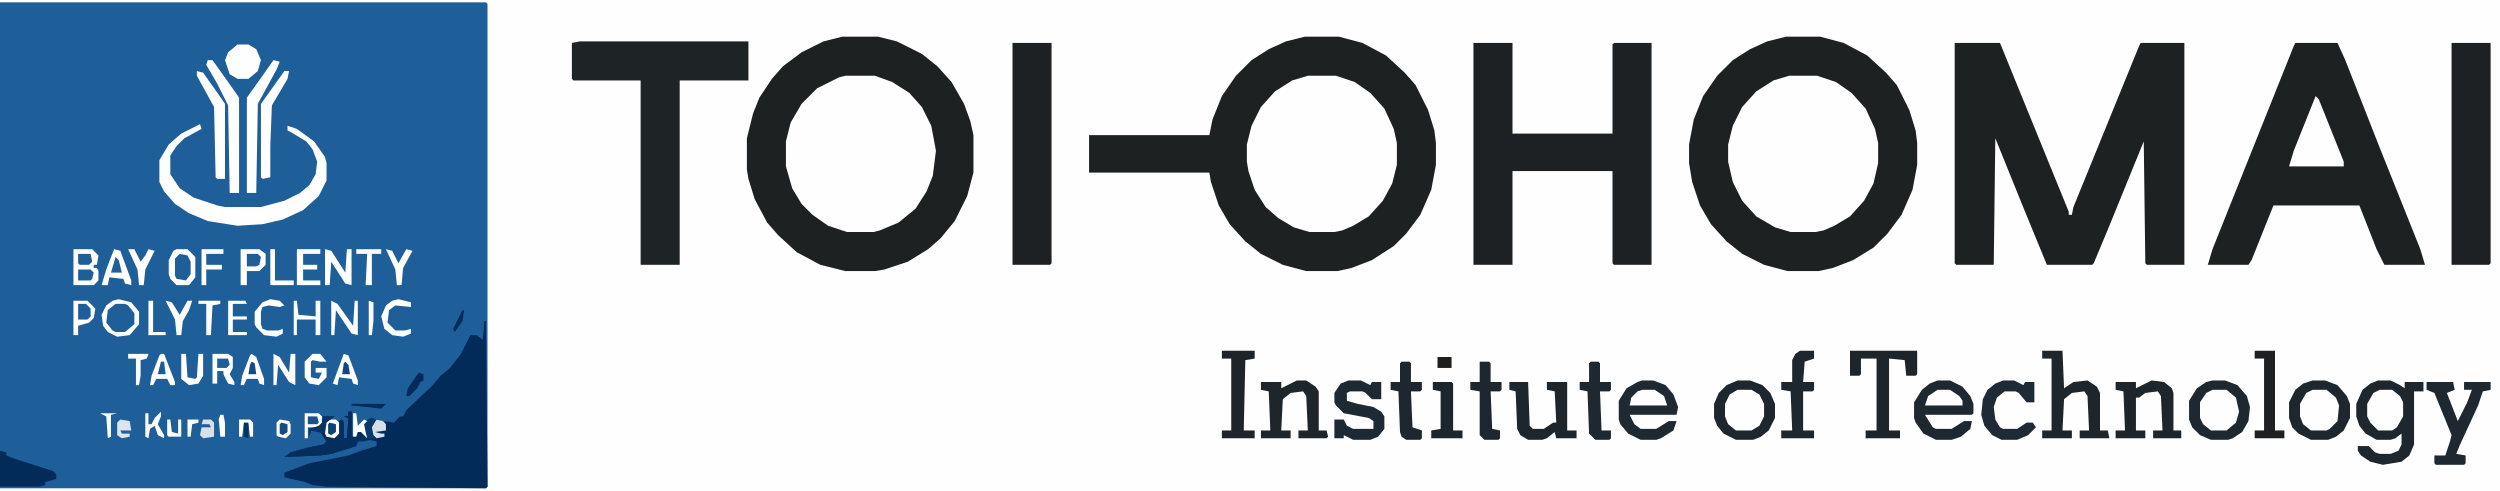
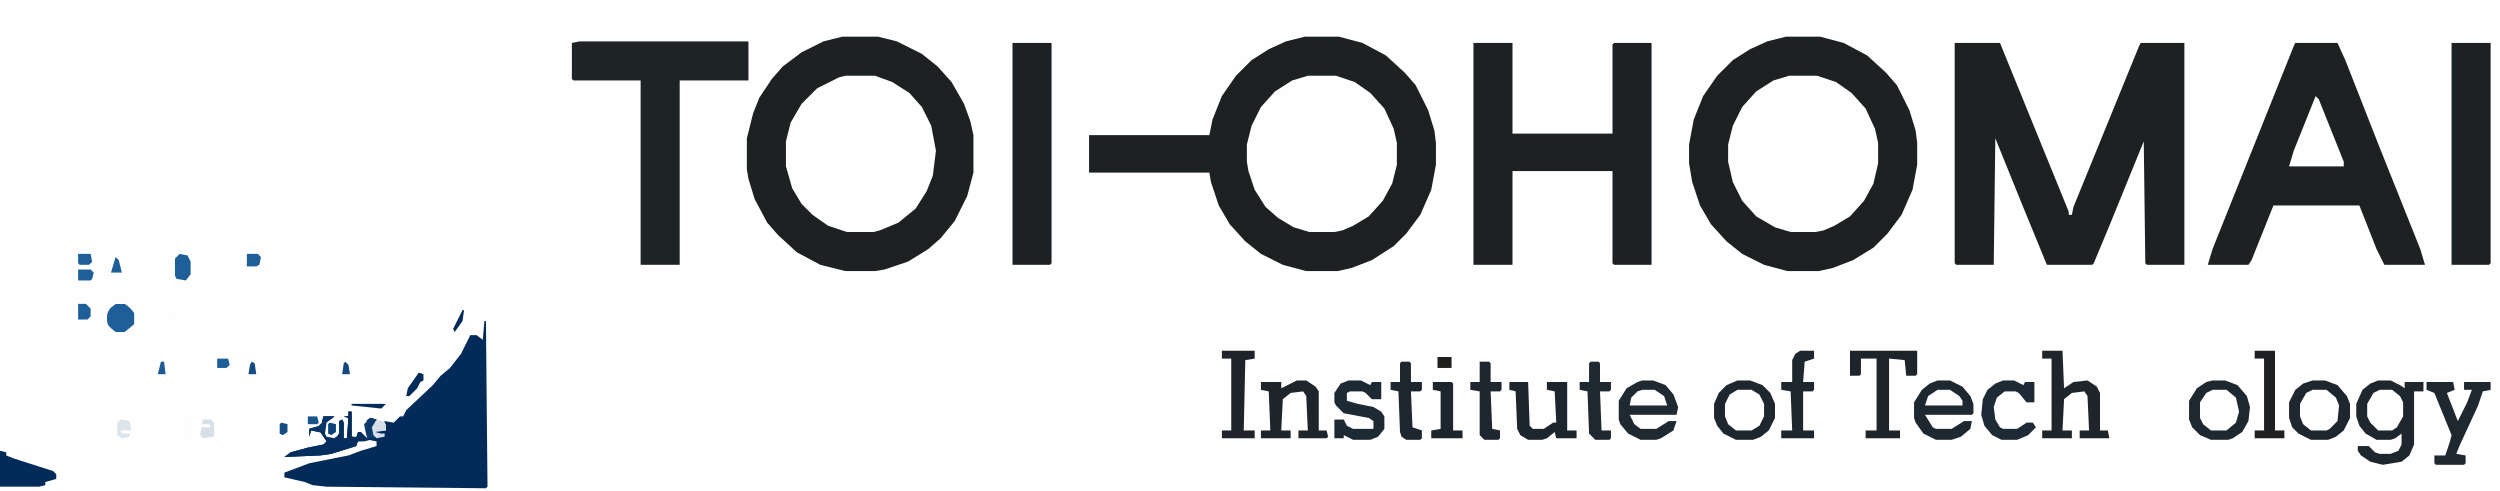
<svg xmlns="http://www.w3.org/2000/svg" version="1.1" viewBox="0 0 1600 313" width="1539" height="302">
  <path transform="translate(0)" d="m0 0h1600v313h-1600z" fill="#FEFEFE" />
-   <path transform="translate(0,1)" d="m0 0h311l1 1v309l-1 1h-311z" fill="#1E5E99" />
  <path transform="translate(835,23)" d="m0 0h22l15 4 15 8 12 11 7 8 8 16 4 13 1 8v14l-3 16-7 16-9 12-8 8-14 9-13 5-9 2h-20l-15-4-14-7-10-8-10-11-7-12-5-15-1-6h-77v-24h77l2-10 6-15 9-13 10-10 11-7 11-5z" fill="#1E2122" />
  <path transform="translate(1143,23)" d="m0 0h22l15 4 15 8 12 11 7 8 8 16 4 13 1 8v14l-3 16-7 16-9 12-9 9-13 8-13 5-9 2h-20l-15-4-14-7-10-8-10-11-7-12-5-15-2-12v-12l3-16 6-15 9-13 10-10 11-7 11-5z" fill="#1E2122" />
  <path transform="translate(539,23)" d="m0 0h23l12 3 16 8 10 8 9 10 8 14 4 11 2 9v24l-4 15-8 16-9 11-8 7-13 8-15 5-6 1h-19l-16-4-15-8-12-11-7-8-8-15-4-13-1-6v-20l4-16 4-10 8-12 7-8 12-9 14-7z" fill="#1E2122" />
  <path transform="translate(1251,27)" d="m0 0h29l44 108v2h2l1-5 42-103 1-2h28v142h-24l-1-1-1-78-22 54-10 24-1 1h-29l-16-39-17-42-1 81h-24l-1-1z" fill="#1E2122" />
  <path transform="translate(1469,27)" d="m0 0h27l5 11 22 56 26 65 3 10h-26l-5-10-11-28h-55l-14 35-2 3h-26l3-10 52-130z" fill="#1E2122" />
  <path transform="translate(943,27)" d="m0 0h25v58h64v-57l1-1h24v142h-24l-1-1v-59h-64v60h-25z" fill="#1E2123" />
  <path transform="translate(1145,48)" d="m0 0h18l12 4 10 7 9 10 6 13 2 9v13l-3 13-6 11-9 10-10 6-7 3-5 1h-16l-10-3-12-7-9-10-6-12-3-13v-11l3-12 6-12 9-10 11-7z" fill="#FEFEFE" />
  <path transform="translate(837,48)" d="m0 0h18l12 4 10 7 9 10 6 13 2 9v14l-3 12-6 11-9 10-10 6-7 3-5 1h-16l-10-3-10-6-8-7-7-11-4-12-1-6v-11l3-12 6-12 9-10 11-7z" fill="#FEFEFE" />
  <path transform="translate(541,48)" d="m0 0h19l11 4 11 7 8 9 6 12 3 16-2 16-4 10-7 11-11 9-12 5-4 1h-17l-12-4-10-7-7-7-6-10-4-14v-16l3-12 7-12 10-10 14-7z" fill="#FEFEFE" />
  <path transform="translate(310,205)" d="m0 0h1l1 106-1 1-102-1-9-1-5-2-13-3v-3l16-6 25-5 8-3 10-3v-3l-5-1-7 1-1 3-16 5-7 1-23 1 4-3 11-3 10-2 2-2-4-6-6-1-1 4v-5l6-2 2-2 1-4h7l-5 4v9h7l1-10 2-1 1 2v10h2l1-13-3-1h3v-3h2v16h3l1-4 3 1 2 3-2-5 1-4 4-3 4 1-3 5 1 5 7 1v-2l-5 1-2-3h8l-1-6 6 1 4-4h2l2-4 17-16 5-6 6-5 7-9 6-12h4l4 3z" fill="#022B5A" />
  <path transform="translate(371,26)" d="m0 0h108v25h-44v118h-25v-118h-43l-1-1v-23z" fill="#1E2326" />
  <path transform="translate(1569,27)" d="m0 0h25v141l-1 1h-24z" fill="#1E2123" />
  <path transform="translate(648,27)" d="m0 0h25v141l-1 1h-24z" fill="#1E2123" />
  <path transform="translate(1522,243)" d="m0 0h8l6 3 3 2v-4h12v6h-6v34l-3 7-5 4-12 2-8-2-6-4-2-3v-3h7l4 4 3 1h7l5-2 2-4v-7l-4 3-3 1h-9l-7-4-4-5-2-6v-8l4-9 5-4z" fill="#1E272D" />
  <path transform="translate(128,79)" d="m0 0 1 3-11 6-5 5-4 6v12l6 9 9 6 15 5 5 1h23l15-4 10-5 6-5 4-7 1-8-3-8-4-5-10-6-2-1v-3l6 2 11 8 7 10 1 4v11l-5 10-10 9-13 6-13 3-16 1-19-3-12-5-9-6-7-8-3-6v-14l6-10 8-7z" fill="#FEFEFE" />
  <path transform="translate(1416,243)" d="m0 0h8l8 3 6 7 2 7-1 9-4 7-6 4-3 1h-11l-7-3-5-5-2-5v-12l5-8 6-4z" fill="#1E2830" />
  <path transform="translate(1480,243)" d="m0 0h8l8 3 6 7 2 5v9l-4 8-5 4-5 2h-11l-8-4-4-4-2-6v-10l4-8 5-4z" fill="#1E272E" />
  <path transform="translate(1112,243)" d="m0 0h8l8 3 5 5 3 7v9l-4 8-5 4-5 2h-11l-8-4-4-5-2-5v-9l3-7 5-5z" fill="#1E272E" />
  <path transform="translate(1240,243)" d="m0 0h8l8 4 5 6 2 5v6l-1 1h-30l5 8 2 1h10l8-5h5l-1 5-6 5-6 2h-10l-8-4-5-7-1-3v-10l5-8 5-4z" fill="#1E2831" />
  <path transform="translate(1051,243)" d="m0 0h7l8 3 5 6 3 8-1 5h-30l3 6 4 3h10l8-5h5l-2 6-8 5-3 1h-10l-8-4-5-6-1-3v-12l5-8 7-4z" fill="#1E2931" />
  <path transform="translate(1307,224)" d="m0 0h13l1 24 6-4 9-1 6 4 2 4v24h5l1 5h-19v-5h6l-1-22-2-3-8 1-5 4-1 20h6v5h-19v-5h6v-46h-6z" fill="#1E262B" />
  <path transform="translate(1184,224)" d="m0 0h43v15l-1 1h-6l-1-10-10-1v46h7v5h-22v-5h7v-46h-10v10l-1 1h-6z" fill="#1E252A" />
  <path transform="translate(1482,61)" d="m0 0 2 2 16 40v3h-35l3-10z" fill="#FEFEFE" />
  <path transform="translate(1553,244)" d="m0 0h17l1 5-5 2 7 18 6-12 3-8h-5v-5h17v5l-5 1-3 9-12 26-2 5 6 1v5l-1 1h-18l-1-1v-5h7l3-9 1-4-11-27-5-2z" fill="#1E2830" />
  <path transform="translate(830,243)" d="m0 0h6l6 4 2 3v25h5l1 4-1 1h-18v-5h6l-1-22-2-3-8 1-5 4-1 20h6v5h-19v-5h6l-1-25-5-1v-5h13v4z" fill="#1E252B" />
-   <path transform="translate(1377,243)" d="m0 0 8 1 5 4 1 3v24h5v5h-18v-5h6l-1-22-2-3-8 1-4 3h-2v21h6v5h-19v-5h6l-1-25-5-1v-5h13v4z" fill="#1E252B" />
  <path transform="translate(863,243)" d="m0 0h8l6 3 1-2h6v11h-6l-4-4-2-1h-8l-2 1v5l7 2 10 2 5 3 2 3v8l-4 5-5 2h-11l-6-3v2h-6v-12h6l2 4 4 2h13v-5l-3-2-16-3-5-5-1-2v-6l4-6z" fill="#1E2A33" />
  <path transform="translate(966,244)" d="m0 0h12l1 28 2 2h7l6-4h2l-1-20-5-1v-5h13v31h6v5h-13l-1-4-5 4-3 1h-9l-5-3-2-4-1-24-4-1z" fill="#1E262D" />
  <path transform="translate(782,224)" d="m0 0h21v5l-6 1-1 45h7v5h-21v-5h6v-46h-6z" fill="#1E2429" />
  <path transform="translate(1282,243)" d="m0 0h7l6 3 1-2h6v13h-5l-5-6-2-1h-7l-5 4-2 6 1 8 3 5 2 1h9l6-4h4l2 3-5 5-7 3h-10l-6-3-5-6-2-7 1-10 3-6 5-4z" fill="#1E2A35" />
  <path transform="translate(1152,224)" d="m0 0h9v5l-6 2-1 13h7v5l-1 1h-6v25h7v5h-21v-5h7l-1-25-6-1v-5h7v-14l2-4z" fill="#1E272E" />
  <path transform="translate(1112,249)" d="m0 0h9l5 3 3 6v8l-3 6-5 3h-10l-5-4-2-5v-8l3-6z" fill="#FEFEFE" />
  <path transform="translate(1480,249)" d="m0 0h9l6 5 2 5-1 10-5 5-2 1h-10l-5-4-2-5v-8l4-7z" fill="#FEFEFE" />
  <path transform="translate(1416,249)" d="m0 0h9l6 5 2 9-2 7-6 5h-10l-5-4-2-4v-10l4-6z" fill="#FEFEFE" />
  <path transform="translate(133,38)" d="m0 0h3l10 14 7 10v61h-6l-1-56-7-14-7-12z" fill="#FEFEFE" />
  <path transform="translate(175,38)" d="m0 0 4 1-2 5-12 22-1 57h-6v-61l10-14z" fill="#FEFEFE" />
  <path transform="translate(0,288)" d="m0 0 4 1v2l5 2 25 8 2 2v3l-7 2v2l-4 1h-25z" fill="#022B5A" />
  <path transform="translate(1523,249)" d="m0 0h8l5 4 2 4v9l-4 7-3 2h-9l-5-5-2-4v-8l4-7z" fill="#FEFEFE" />
  <path transform="translate(1443,224)" d="m0 0h13v51h6v5h-19v-5h6v-46h-6z" fill="#1E2021" />
  <path transform="translate(223,263)" d="m0 0h2v16h3l1-4 3 1 2 3-2-5 1-4 4-3 4 1-3 5 1 5 2 2-8 2h-4l-1 3-16 5-7 1-23 1 4-3 11-3 10-2 2-2-4-6-6-1-1 4v-5l6-2 2-2 1-4h7l-5 4v9h7l1-10 2-1 1 2v10h2l1-13-3-1h3z" fill="#042E5E" />
  <path transform="translate(1018,231)" d="m0 0h5l1 1v12h7v5l-1 1h-6l1 25h6v5l-1 1h-9l-4-4-1-27-5-1v-5h6v-12z" fill="#1E2830" />
  <path transform="translate(897,231)" d="m0 0h5l1 1v12h7v5l-1 1h-6l1 23 6 2v5l-1 1h-9l-3-2-1-3-1-26-5-1v-5h6v-12z" fill="#1E272F" />
  <path transform="translate(947,231)" d="m0 0h6l1 1v12h7v5l-1 1h-6l1 24 5 1v5l-1 1h-9l-3-3v-28l-6-1v-5h6z" fill="#1E272F" />
  <path transform="translate(126,45)" d="m0 0 4 1 12 17 2 3v48h-5l-1-1-1-45-11-20z" fill="#FEFEFE" />
  <path transform="translate(152,28)" d="m0 0h7l5 3 3 7-2 7-6 5h-7l-5-3-3-9 2-5z" fill="#FEFEFE" />
  <path transform="translate(182,45)" d="m0 0h3l-1 5-10 17-1 26v20l-5 1-1-1v-47l10-14z" fill="#FEFEFE" />
  <path transform="translate(917,244)" d="m0 0h12l1 1v30h6v5h-20v-5l6-1v-24l-5-1z" fill="#1E262D" />
  <path transform="translate(47,159)" d="m0 0h12l4 4-1 6h-2v2h2l1 2v6l-3 3h-13z" fill="#FEFEFE" />
  <path transform="translate(113,159)" d="m0 0h7l5 5v13l-4 5h-8l-4-4-1-3v-9l3-6z" fill="#FEFEFE" />
  <path transform="translate(74,194)" d="m0 0h6l5 4 1 2v7l-6 5h-6l-5-4-1-7 3-5z" fill="#1E5E99" />
  <path transform="translate(154,159)" d="m0 0h12l4 3v7l-4 4h-8v9h-4z" fill="#FEFEFE" />
  <path transform="translate(73,159)" d="m0 0 4 1 7 19v3l-4-1-1-3-9-1-1 5h-4l3-10z" fill="#FEFEFE" />
  <path transform="translate(208,159)" d="m0 0 4 1 9 14 1-15h3v23l-4-1-9-14-1 15h-3z" fill="#FEFEFE" />
  <path transform="translate(47,192)" d="m0 0h9l5 5-1 6-3 3-7 2v6h-3z" fill="#FEFEFE" />
-   <path transform="translate(136,226)" d="m0 0h10l3 2v7l-2 4 3 5v2l-4-1-3-6v-2h-4v8h-3z" fill="#FEFEFE" />
  <path transform="translate(1051,249)" d="m0 0h8l6 4 2 6h-24l1-5 4-4z" fill="#FEFEFE" />
  <path transform="translate(1240,249)" d="m0 0h8l6 4 2 3v3h-24l2-6z" fill="#FEFEFE" />
  <path transform="translate(190,159)" d="m0 0h15v3h-11v7h9v3h-9v7h11v3h-15z" fill="#FEFEFE" />
  <path transform="translate(76,191)" d="m0 0 8 2 5 6v8l-6 7-8 1-6-3-3-4-1-7 3-6 4-3zm-2 3-5 4-1 8 4 5 2 1h6l6-5v-7l-4-5-2-1z" fill="#FEFEFE" />
  <path transform="translate(212,192)" d="m0 0 4 2 10 14 1-16h2v22l-4-1-10-15-1 16h-2z" fill="#FEFEFE" />
  <path transform="translate(175,226)" d="m0 0 4 2 6 10 1-12h3v20l-4-2-7-11-1 13h-2z" fill="#FEFEFE" />
  <path transform="translate(115,162)" d="m0 0 5 1 2 4v8l-3 4-6-1-1-2v-11z" fill="#1E5E99" />
  <path transform="translate(103,226)" d="m0 0h2l7 18v2h-3l-2-4h-7l-2 4h-2l1-6 5-13z" fill="#FEFEFE" />
  <path transform="translate(161,226)" d="m0 0 3 2 5 14v4l-3-1-1-3h-7l-2 4h-2l1-6 5-13z" fill="#FEFEFE" />
  <path transform="translate(220,226)" d="m0 0 3 1 6 16v3l-3-1-1-3-8-1-1 5-3-1z" fill="#FEFEFE" />
  <path transform="translate(200,226)" d="m0 0h5l4 5h-4l-5-1-1 1v10l5 1 2-4h-4v-3h7v6l-5 5-6-1-3-4v-10z" fill="#FEFEFE" />
  <path transform="translate(188,192)" d="m0 0h2l1 9 11 1v-10h3v22h-3v-10h-12v10h-2z" fill="#FEFEFE" />
  <path transform="translate(129,159)" d="m0 0h14v3h-11v7h10v3h-10v10h-3z" fill="#FEFEFE" />
  <path transform="translate(173,191)" d="m0 0 6 1 3 3-3 1-7-1-4 1-1 3v8l1 3 3 1h7l3-1v3l-4 2-8-1-5-5-1-2v-8l5-6z" fill="#FEFEFE" />
  <path transform="translate(255,191)" d="m0 0 8 2v3l-10-1-4 3-1 8 5 5h6l4-1v3l-5 2-7-1-5-4-2-8 3-7 4-3z" fill="#FEFEFE" />
  <path transform="translate(116,226)" d="m0 0h3l1 15 5 1 1-1 1-15h3v14l-3 5-6 1-5-4z" fill="#FEFEFE" />
  <path transform="translate(146,192)" d="m0 0h11l1 2h-9v8h9v2h-9v8h9v2h-12z" fill="#FEFEFE" />
  <path transform="translate(82,159)" d="m0 0h4l4 8 3-4 2-4 4 1-6 12-1 10h-3l-1-10z" fill="#FEFEFE" />
  <path transform="translate(247,159)" d="m0 0 4 1 4 8 5-9 4 1-6 11-1 11h-3l-1-10z" fill="#FEFEFE" />
  <path transform="translate(228,159)" d="m0 0h16v3h-6v20h-4l1-20h-7z" fill="#FEFEFE" />
  <path transform="translate(195,264)" d="m0 0h9l2 2v5l-2 2h-7v7h-2z" fill="#FEFEFE" />
  <path transform="translate(106,192)" d="m0 0 4 1 5 8 5-9h3l-2 6-4 7-1 9h-3l-1-10z" fill="#FEFEFE" />
  <path transform="translate(173,159)" d="m0 0h3v20h12v3h-15z" fill="#FEFEFE" />
  <path transform="translate(210,268)" d="m0 0h5l2 2v7l-3 3-5-1-1-2v-7z" fill="#FEFEFE" />
  <path transform="translate(179,268)" d="m0 0 6 1 1 2v6l-3 3-5-1-1-1v-8z" fill="#FEFEFE" />
  <path transform="translate(127,192)" d="m0 0h14v2l-5 1-1 19h-3v-20h-5z" fill="#FEFEFE" />
  <path transform="translate(82,226)" d="m0 0h13l-1 3-4 1v10l-1 6h-2v-17h-5z" fill="#FEFEFE" />
  <path transform="translate(95,192)" d="m0 0h3v20h8v2h-11z" fill="#FEFEFE" />
-   <path transform="translate(103,263)" d="m0 0v3l-2 5 4 7v2l-4-2-2-6-3 2-1 6-2-1v-15h2v7h2l2-4z" fill="#FEFEFE" />
  <path transform="translate(130,268)" d="m0 0h5l2 2v9l-7 1-2-2 1-5h6l-1-2h-5z" fill="#D7E0E8" />
  <path transform="translate(77,268)" d="m0 0 6 1 1 6h-7l1 2h5v2l-5 1-3-2v-8z" fill="#DCE4EC" />
  <path transform="translate(240,268)" d="m0 0 5 1 2 2v4l-7 1 4 1h2v2l-5 1-3-2-1-5z" fill="#D7E0E9" />
  <path transform="translate(50,194)" d="m0 0h5l3 3v5l-2 2h-6z" fill="#1E5E99" />
  <path transform="translate(158,162)" d="m0 0h7l2 2-1 5-2 1h-6z" fill="#1E5E99" />
  <path transform="translate(268,238)" d="m0 0 3 1v4l-2 1-2 4-5 5h-2l1-5z" fill="#022B5A" />
  <path transform="translate(50,172)" d="m0 0h8l2 2-1 4-1 1h-8z" fill="#1E5E99" />
  <path transform="translate(920,228)" d="m0 0h9v7h-9z" fill="#1F1F1E" />
  <path transform="translate(237,267)" d="m0 0 4 1-3 5 1 5 2 2h-6l-3-6 1-4z" fill="#0A3A6C" />
  <path transform="translate(226,264)" d="m0 0h2l1 8 4-4 2 1-2 2 1 5 1 4-4-4h-2l-1 3h-2z" fill="#FEFEFE" />
  <path transform="translate(50,162)" d="m0 0h8l1 5-2 2h-6l-1-1z" fill="#1E5E99" />
  <path transform="translate(236,192)" d="m0 0 3 1v12l-1 9h-2z" fill="#FEFEFE" />
  <path transform="translate(107,268)" d="m0 0h2l1 8 4 1v-9h2v11h-8l-1-1z" fill="#FEFEFE" />
  <path transform="translate(153,268)" d="m0 0h7l2 2v9h-2l-1-8h-3l-1 8h-2z" fill="#FEFEFE" />
  <path transform="translate(207,266)" d="m0 0h7l-5 4-1 7-9-2-1 4v-5l6-2 2-2z" fill="#073566" />
  <path transform="translate(139,229)" d="m0 0h7l1 4-2 2h-6z" fill="#1E5E99" />
  <path transform="translate(64,264)" d="m0 0h11l-4 1v14l-2 1-1-14z" fill="#FEFEFE" />
  <path transform="translate(225,258)" d="m0 0h22l-3 3-19-2z" fill="#022B5A" />
  <path transform="translate(74,164)" d="m0 0 2 2 2 8h-7z" fill="#1E5E99" />
  <path transform="translate(223,263)" d="m0 0h2v16l-2 1v-13l-3-1h3z" fill="#022B5A" />
  <path transform="translate(180,270)" d="m0 0 4 1v5l-3 2-2-1v-6z" fill="#134B82" />
  <path transform="translate(211,270)" d="m0 0 4 1v5l-3 2-2-1v-6z" fill="#0E4276" />
  <path transform="translate(197,266)" d="m0 0h6l1 4-1 1h-6z" fill="#18538B" />
  <path transform="translate(141,265)" d="m0 0h2l1 5v9h-3l-1-11z" fill="#FEFEFE" />
  <path transform="translate(120,268)" d="m0 0h7v2l-4 1-1 8h-2z" fill="#FEFEFE" />
-   <path transform="translate(156,270)" d="m0 0h3v10l-3-1z" fill="#053060" />
  <path transform="translate(161,231)" d="m0 0 2 1 1 7h-5l1-6z" fill="#144B82" />
  <path transform="translate(221,231)" d="m0 0 2 2 1 6h-5l1-7z" fill="#12487E" />
  <path transform="translate(296,198)" d="m0 0h1l-1 7-5 7-1-2z" fill="#022B5A" />
  <path transform="translate(103,231)" d="m0 0h2l1 8h-5z" fill="#1B5A94" />
</svg>